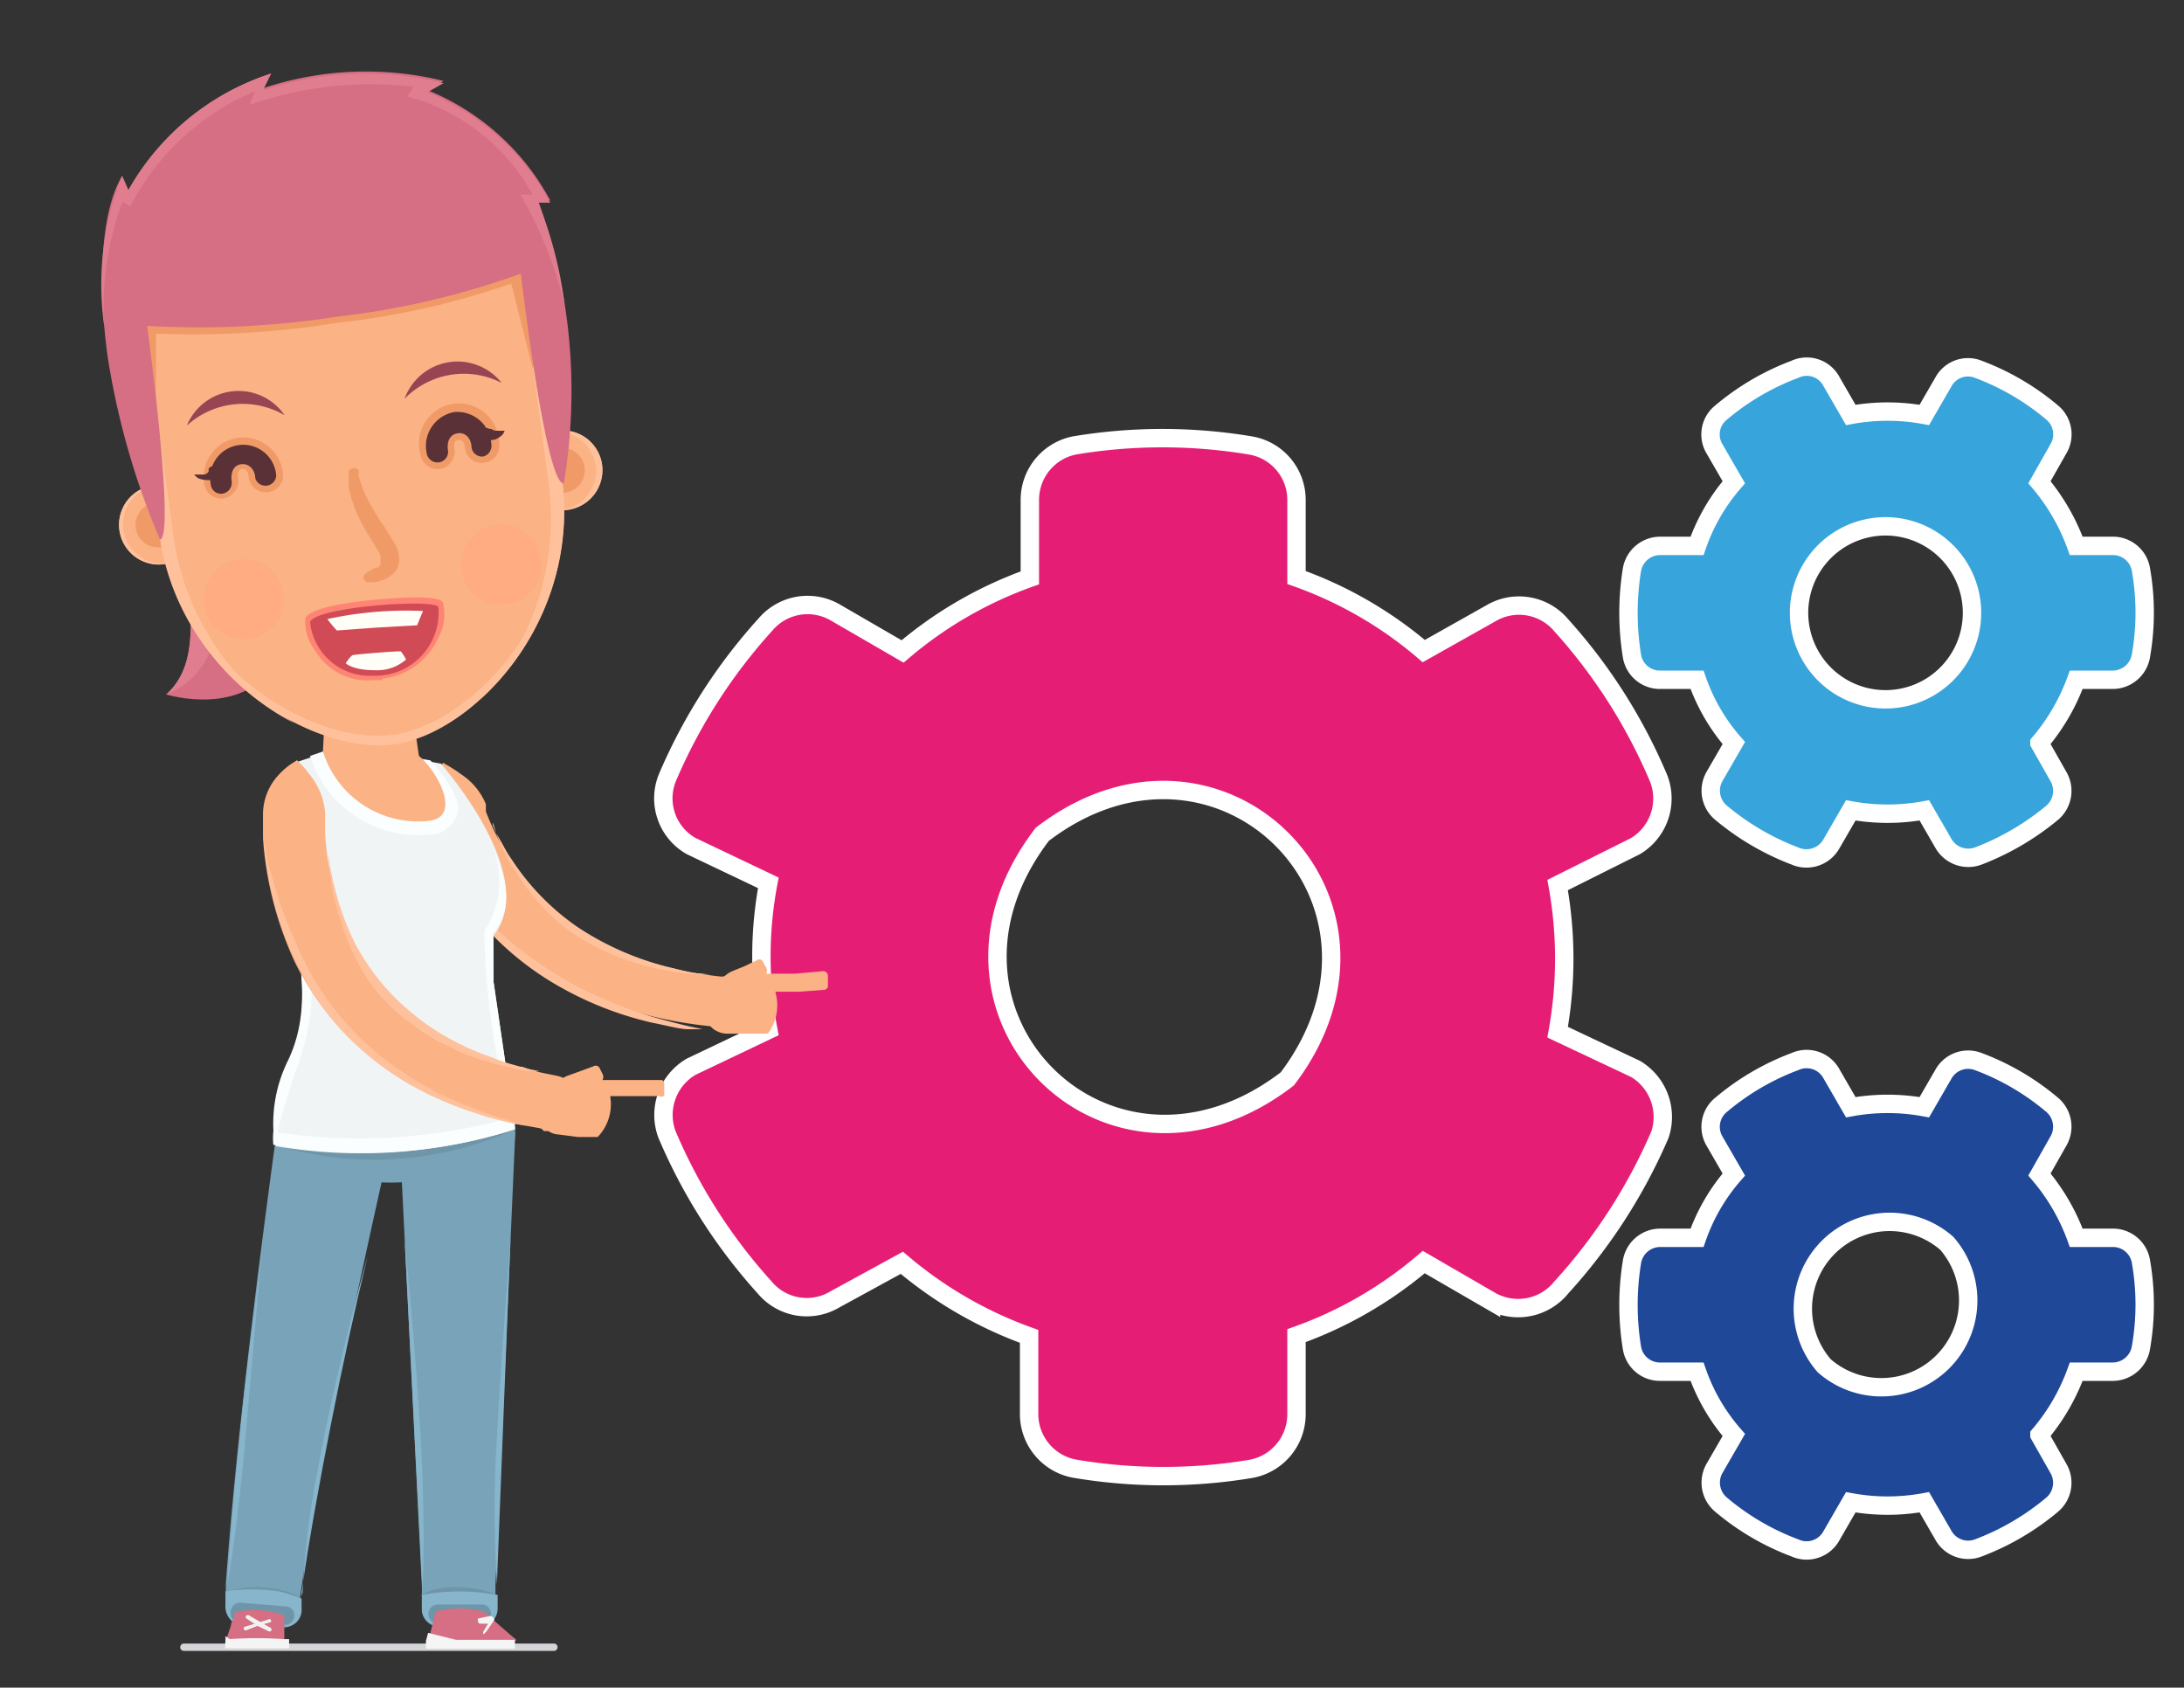
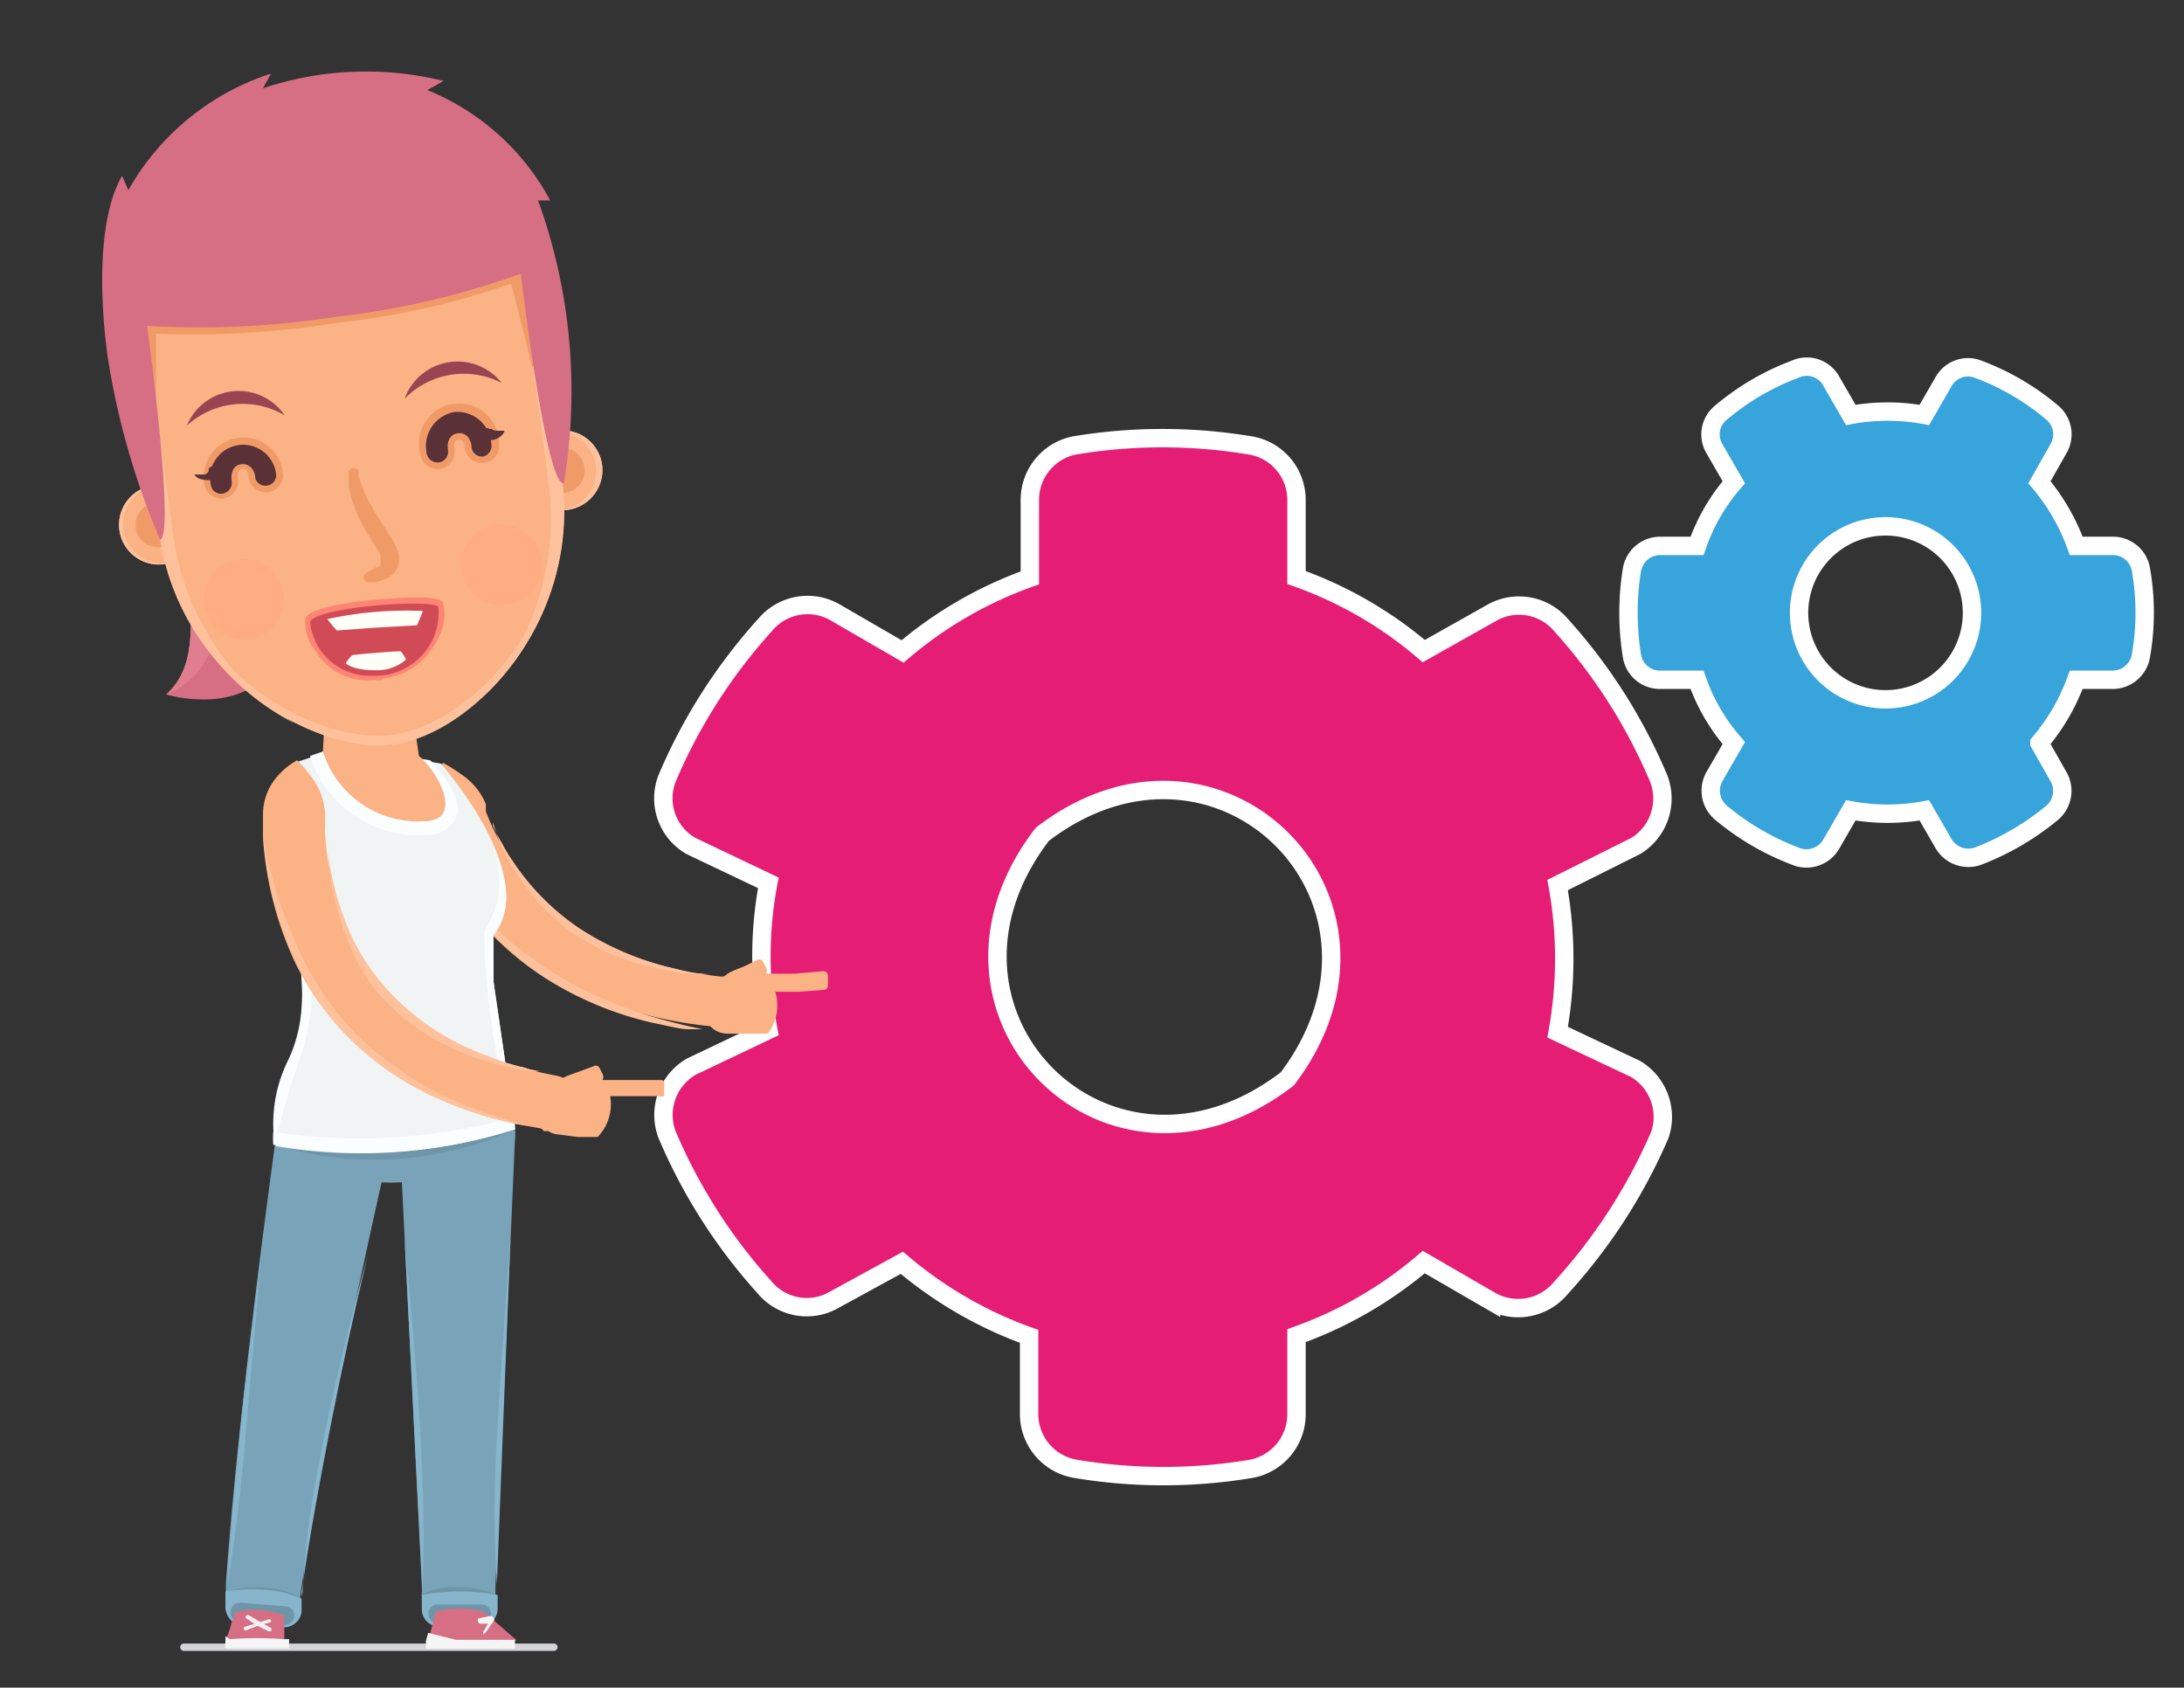
<svg xmlns="http://www.w3.org/2000/svg" id="Ebene_1" data-name="Ebene 1" viewBox="0 0 59.38 45.88">
  <rect x="0" y="0" width="59.38" height="45.88" fill="#333333" stroke="none" />
  <defs>
    <style>.cls-1{fill:#38a4dc;}.cls-1,.cls-2,.cls-3{stroke:#fff;stroke-miterlimit:10;stroke-width:0.5px;}.cls-2{fill:#e61d75;}.cls-3{fill:#204898;}.cls-4{fill:#d4d5d9;}.cls-5{fill:#79a3b8;}.cls-6{fill:#6f95a8;}.cls-7{fill:#86b5cc;}.cls-8{fill:#e6d7cf;}.cls-9{fill:#d66f83;}.cls-10{fill:#f5f5f5;}.cls-11{fill:#f1f1f1;}.cls-12{fill:#fbb285;}.cls-13{fill:#ffc19c;}.cls-14{fill:#f0f4f5;}.cls-15{fill:#fafeff;}.cls-16{fill:#e07e8f;}.cls-17{fill:#f09b67;}.cls-18{fill:#ffac82;}.cls-19{fill:#994453;}.cls-20{fill:#593136;}.cls-21{fill:#ff8473;}.cls-22{fill:#d14b56;}.cls-23{fill:#fffef7;}</style>
  </defs>
  <title>configuration-kollofy</title>
  <path class="cls-1" d="M58.21,15.49a.77.77,0,0,0-.76-.65h-1a5.63,5.63,0,0,0-1-1.73l.51-.9a.77.77,0,0,0-.17-1,6.8,6.8,0,0,0-2-1.17.76.76,0,0,0-.95.34l-.52.9a5.55,5.55,0,0,0-2,0l-.52-.9a.76.76,0,0,0-1-.34,6.8,6.8,0,0,0-2,1.17.76.76,0,0,0-.18,1l.52.9a5.26,5.26,0,0,0-1,1.73h-1a.78.78,0,0,0-.77.65,7.35,7.35,0,0,0,0,2.34.77.77,0,0,0,.77.65h1a5.21,5.21,0,0,0,1,1.72l-.52.9a.78.78,0,0,0,.18,1,7,7,0,0,0,2,1.17.78.78,0,0,0,1-.34l.52-.9a5.55,5.55,0,0,0,2,0l.52.9a.78.78,0,0,0,.95.34,7.16,7.16,0,0,0,2-1.17.78.78,0,0,0,.17-1l-.51-.9a5.58,5.58,0,0,0,1-1.72h1a.78.78,0,0,0,.76-.66A6.75,6.75,0,0,0,58.21,15.49ZM49.6,18.32A2.35,2.35,0,0,1,52.93,15,2.35,2.35,0,0,1,49.6,18.32Z" />
  <path class="cls-2" d="M44.47,29.06l-2.12-1a11.2,11.2,0,0,0,0-4L44.47,23a1.51,1.51,0,0,0,.63-1.83A14.77,14.77,0,0,0,42.45,17a1.5,1.5,0,0,0-1.91-.33L38.71,17.7a10.93,10.93,0,0,0-3.46-2V13.59A1.5,1.5,0,0,0,34,12.11a14.53,14.53,0,0,0-4.79,0A1.51,1.51,0,0,0,28,13.59v2.12a11,11,0,0,0-3.46,2l-1.83-1.06a1.5,1.5,0,0,0-1.9.33,14.85,14.85,0,0,0-2.66,4.15A1.49,1.49,0,0,0,18.79,23L20.89,24a10.71,10.71,0,0,0,0,4l-2.1,1a1.52,1.52,0,0,0-.66,1.83A14.8,14.8,0,0,0,20.79,35a1.49,1.49,0,0,0,1.9.33l1.83-1a11.15,11.15,0,0,0,3.46,2v2.11a1.51,1.51,0,0,0,1.26,1.49,14.47,14.47,0,0,0,4.78,0,1.51,1.51,0,0,0,1.23-1.49V36.31a11,11,0,0,0,3.46-2l1.83,1.06A1.51,1.51,0,0,0,42.45,35a14.92,14.92,0,0,0,2.68-4.15A1.52,1.52,0,0,0,44.47,29.06ZM35,29.33c-4.85,3.73-10.38-1.8-6.66-6.65C33.14,19,38.67,24.49,35,29.33Z" />
-   <path class="cls-3" d="M58.21,34.3a.77.77,0,0,0-.76-.65h-1a5.58,5.58,0,0,0-1-1.72l.51-.9a.78.78,0,0,0-.17-1,6.8,6.8,0,0,0-2-1.17.77.77,0,0,0-.95.34l-.52.9a5.55,5.55,0,0,0-2,0l-.52-.9a.77.77,0,0,0-1-.34,6.8,6.8,0,0,0-2,1.17.77.77,0,0,0-.18,1l.52.9a5.21,5.21,0,0,0-1,1.72h-1a.78.78,0,0,0-.77.66,7.28,7.28,0,0,0,0,2.33.77.77,0,0,0,.77.65h1a5.21,5.21,0,0,0,1,1.72l-.52.9a.78.78,0,0,0,.18,1,6.8,6.8,0,0,0,2,1.17.77.77,0,0,0,1-.34l.52-.9a5.55,5.55,0,0,0,2,0l.52.9a.77.77,0,0,0,.95.34,6.93,6.93,0,0,0,2-1.17.78.78,0,0,0,.17-1l-.51-.9a5.58,5.58,0,0,0,1-1.72h1a.78.78,0,0,0,.76-.66A6.75,6.75,0,0,0,58.21,34.3ZM49.6,37.13a2.36,2.36,0,0,1,3.33-3.33A2.36,2.36,0,0,1,49.6,37.13Z" />
  <path class="cls-4" d="M15.06,44.88H5a.1.1,0,1,1,0-.2H15.06a.1.1,0,0,1,0,.2Z" />
  <path class="cls-5" d="M13,44.21a.47.47,0,0,0,.47-.45l0-.64L14,31a1.48,1.48,0,0,0-1.55-1.65h0A1.48,1.48,0,0,0,10.87,31l.6,12.13,0,.64a.47.47,0,0,0,.48.45Z" />
  <path class="cls-6" d="M13.52,43.36a2.67,2.67,0,0,0-1.08-.21,1.88,1.88,0,0,0-1,.21Z" />
  <path class="cls-7" d="M11.47,43.36v.36a.48.48,0,0,0,.48.49h1.1a.48.48,0,0,0,.48-.48v-.37A5.64,5.64,0,0,0,11.47,43.36Z" />
  <path class="cls-7" d="M11.48,43.32v-.2L11,33.67s.29,2.82.44,5.45c.12,2.19.07,3.64.05,4Z" />
  <path class="cls-7" d="M13.88,33.65l-.13,1.73c-.07,1-.17,2.37-.24,3.69a32.48,32.48,0,0,0,0,4c0,.16,0,.21,0,.21v-.21Z" />
  <path class="cls-6" d="M11.89,44.13a.25.25,0,0,1-.24-.26.25.25,0,0,1,.24-.25h1.25a.26.26,0,0,1,0,.51Z" />
  <path class="cls-8" d="M11.8,44.78h1.43c.12,0,.82-.1.79-.21l-.8-.61s0,0-.05-.05a2,2,0,0,0-1.34,0,.1.1,0,0,0,0,.05l-.17.61A.17.17,0,0,0,11.8,44.78Z" />
  <path class="cls-9" d="M11.79,44.66l1.86,0c.12,0,.4,0,.37-.09-.93-.81-.85-.75-.85-.75a2.44,2.44,0,0,0-1.34,0,.07.07,0,0,0,0,.05l-.17.7C11.59,44.66,11.67,44.66,11.79,44.66Z" />
  <path class="cls-10" d="M13.22,44.36l.22-.32s0-.09-.11-.11L13,44a.08.08,0,0,0,0,.08.06.06,0,0,0,.07.06l.2,0-.12.2a.08.08,0,0,0,0,.09A0,0,0,0,0,13.22,44.36Z" />
  <path class="cls-10" d="M14,44.58s-.82,0-1.6,0l-.76-.19-.06.22v.21H14Z" />
  <path class="cls-5" d="M6.59,44.19A.47.47,0,0,1,6.27,44a.51.51,0,0,1-.13-.34l0-.61C6.29,41,6.5,39,6.73,37s.49-4,.76-6A1.47,1.47,0,0,1,9.3,29.66h0a1.46,1.46,0,0,1,1.21,1.88q-.66,2.93-1.27,5.87c-.39,1.95-.78,3.92-1.06,5.86l-.07.55a.48.48,0,0,1-.17.3.55.55,0,0,1-.33.11Z" />
  <path class="cls-6" d="M6.16,43.28a2.55,2.55,0,0,1,1.09-.12,2.62,2.62,0,0,1,.72.17,1,1,0,0,1,.23.13Z" />
  <path class="cls-7" d="M8.2,43.46l0,.34a.47.47,0,0,1-.16.32.51.51,0,0,1-.35.12l-1.1-.05A.47.47,0,0,1,6.24,44a.53.53,0,0,1-.11-.37l0-.37a5.09,5.09,0,0,1,1.44,0A3.92,3.92,0,0,1,8.2,43.46Z" />
  <path class="cls-7" d="M8.2,43.41l0-.13c.22-1.52.5-3.05.8-4.57s.63-3.05,1-4.58c0,0-.19.67-.44,1.66s-.56,2.3-.81,3.57-.36,2-.43,2.71-.09,1.08-.09,1.21Z" />
  <path class="cls-7" d="M7.15,33.64S6.91,36.4,6.68,39c-.09,1.14-.21,2.09-.3,2.78s-.17,1.15-.2,1.29l0,.17v-.17c.09-1.6.25-3.17.41-4.74S7,35.2,7.15,33.64Z" />
  <path class="cls-6" d="M7.73,44.17A.25.25,0,0,0,8,43.93a.24.24,0,0,0-.22-.26l-1.25-.1a.26.26,0,0,0-.26.25.25.25,0,0,0,.22.28Z" />
  <path class="cls-9" d="M6.15,44.57l.13-.38c0-.09.07-.18.1-.25l0-.11s0,0,0,0a2.25,2.25,0,0,1,1.35.09.09.09,0,0,1,0,.05V44a2,2,0,0,0,0,.23l0,.33A4.53,4.53,0,0,1,6.15,44.57Z" />
  <path class="cls-11" d="M7.36,44.1a.06.06,0,0,0,0-.07.05.05,0,0,0-.07,0l-.33.1-.32.1a.07.07,0,0,0,0,.08.07.07,0,0,0,.08,0L7,44.2Z" />
  <path class="cls-11" d="M6.7,44a.05.05,0,0,1,0-.08.06.06,0,0,1,.08,0l.29.17.3.17a.08.08,0,0,1,0,.08.07.07,0,0,1-.08,0L7,44.2Z" />
  <path class="cls-10" d="M6.13,44.57l0-.09.12.08h0a10.34,10.34,0,0,1,1.45,0l.16,0v.25H6.12Z" />
  <path class="cls-12" d="M19.62,26.55a10.29,10.29,0,0,1-2.07-.43,7.55,7.55,0,0,1-1.85-.9,6.74,6.74,0,0,1-1.48-1.39,7.76,7.76,0,0,1-.57-.84,6.57,6.57,0,0,1-.44-.93l0-.1v0l0-.1a1.79,1.79,0,0,0-.67-.81,4.31,4.31,0,0,0-.49-.31.61.61,0,0,0-.11.13,1.6,1.6,0,0,0-.23.36,1.55,1.55,0,0,0-.08,1.21l.05.13v0l.05.12a7.86,7.86,0,0,0,.57,1.12,9.18,9.18,0,0,0,.72,1,8.13,8.13,0,0,0,1.89,1.67,8.76,8.76,0,0,0,2.26,1,11.8,11.8,0,0,0,2.39.44.75.75,0,0,0,.55-.18.68.68,0,0,0,.24-.5v0a.73.73,0,0,0-.18-.52A.67.67,0,0,0,19.62,26.55Z" />
  <path class="cls-13" d="M15.24,25.12a6.1,6.1,0,0,0,1.48.86,7.12,7.12,0,0,0,1.33.39,7.27,7.27,0,0,0,.92.12l.33,0L19,26.46c-.22,0-.51-.1-.87-.18a8,8,0,0,1-2.4-1.06,6.6,6.6,0,0,1-1.8-1.83,3.77,3.77,0,0,1-.25-.41l-.18-.32-.1-.22a.46.46,0,0,1,0-.08l.06.18a3.83,3.83,0,0,0,.22.56,5.72,5.72,0,0,0,.54.9A5.94,5.94,0,0,0,15.24,25.12Z" />
  <path class="cls-13" d="M14.51,26.08a9.21,9.21,0,0,0,1.73,1,12,12,0,0,0,1.49.56c.43.12.78.21,1,.26l.37.08-.38,0c-.24,0-.59-.1-1-.18a9.31,9.31,0,0,1-2.91-1.22,8.12,8.12,0,0,1-2.29-2.22c-.13-.17-.23-.35-.33-.5s-.16-.29-.22-.4l-.14-.26,0-.09.12.19.41.6a10.94,10.94,0,0,0,.79,1A8.28,8.28,0,0,0,14.51,26.08Z" />
  <path class="cls-12" d="M22.41,26.91l-.67.05c-.16,0-.33,0-.45,0h-.21a1.34,1.34,0,0,1,0,.74c-.07.22-.18.4-.23.4l-.56,0h-.38l-.17,0h0a.66.66,0,0,1-.29-.09.57.57,0,0,1-.26-.62,1.33,1.33,0,0,1,.4-.74.92.92,0,0,1,.26-.22l.11-.05.25-.1.36-.17a.11.11,0,0,1,.18.05l.08.14a.17.17,0,0,1,0,.17h.78l.78-.07a.13.13,0,0,1,.12.12l0,.3A.12.12,0,0,1,22.41,26.91Z" />
  <path class="cls-5" d="M14,30.67l-.44-1.21-4.86.32c-.45,0-1.19,1.33-1.19,1.33a5.19,5.19,0,0,0,3.75,1A5.19,5.19,0,0,0,14,30.67Z" />
  <path class="cls-6" d="M14,30.7a9.29,9.29,0,0,1-6.54.42Z" />
  <path class="cls-14" d="M14,30.7c-.08-.58-.58-4-.58-4l0-1.27c.95-1.19-.24-3.25-1.43-4.67l-.56-.1-2.62-.19-.72.24a20.21,20.21,0,0,0-.5,2.82c.46,1.82,1,3.67.28,5.33a3.87,3.87,0,0,0-.37,2.3A13.8,13.8,0,0,0,14,30.7Z" />
  <path class="cls-15" d="M8.13,28.86a6.1,6.1,0,0,0,.11-3.74,6,6,0,0,0-.6-1.31c.44,1.72.93,3.45.2,5a3.87,3.87,0,0,0-.37,2.3A19.5,19.5,0,0,1,8.13,28.86Z" />
  <path class="cls-15" d="M13.39,25.39c.57-.71.41-1.42,0-2.35a2.39,2.39,0,0,1-.22,2.26A19.42,19.42,0,0,0,14,30.7c-.08-.58-.58-4-.58-4Z" />
  <path class="cls-15" d="M11.64,22.69a.8.8,0,0,0,.79-.55c.19-.52-.73-1.47-.73-1.47l-.3-.05-2.62-.19-.35.12A3.07,3.07,0,0,0,11.64,22.69Z" />
  <path class="cls-12" d="M11.61,22.32a2.71,2.71,0,0,1-2.83-1.89L8.9,18,11,17.9l.39,2.65C11.93,21,12.58,22.26,11.61,22.32Z" />
  <path class="cls-15" d="M7.43,30.77a2.15,2.15,0,0,0,0,.35A13.65,13.65,0,0,0,14,30.7c0-.07,0-.19,0-.34A15.52,15.52,0,0,1,7.43,30.77Z" />
  <path class="cls-12" d="M7.56,23.49c.36-.08,1-.23,1.09-1.06a2.81,2.81,0,0,0-.59-1.76A3.2,3.2,0,0,0,7.56,23.49Z" />
  <g id="_Gruppe_" data-name="&lt;Gruppe&gt;">
    <g id="_Gruppe_2" data-name="&lt;Gruppe&gt;">
      <path class="cls-9" d="M5.28,16c-.24.6.21,2-.76,2.88,0,0,2.21.68,3.05-1Z" />
      <path class="cls-16" d="M5.86,17.07a2.47,2.47,0,0,0,0-.52L5.28,16c-.24.6.21,2-.76,2.88A2.11,2.11,0,0,0,5.86,17.07Z" />
      <path class="cls-12" d="M15.1,11.72,4.15,13.2a1.08,1.08,0,0,0,.29,2.14l11-1.48a1.09,1.09,0,0,0,.93-1.22A1.08,1.08,0,0,0,15.1,11.72Z" />
      <path class="cls-13" d="M15.1,11.72,4.15,13.2a1.08,1.08,0,0,0,.29,2.14l11-1.48a1.09,1.09,0,0,0,.93-1.22A1.08,1.08,0,0,0,15.1,11.72Zm.17,2.14L4.55,15.31a1.06,1.06,0,0,1-.28-2.11L15,11.75a1.06,1.06,0,0,1,.28,2.11Z" />
      <path class="cls-17" d="M4.38,14.87a.6.6,0,0,1-.69-.52.62.62,0,0,1,.52-.69l11-1.48a.61.61,0,0,1,.68.52.6.6,0,0,1-.52.69Z" />
      <path class="cls-13" d="M8.48,4a5.5,5.5,0,0,0-4.74,6.13c.4,3,.07.53.59,4.38s4.17,6,6.35,5.73,5.12-3.37,4.6-7.22-.19-1.39-.6-4.37A5.51,5.51,0,0,0,8.48,4Z" />
      <path class="cls-12" d="M8.45,3.74A5.53,5.53,0,0,0,3.7,9.88c.41,3,.08.52.6,4.37s4.17,6,6.35,5.73,5.11-3.36,4.59-7.21-.19-1.4-.59-4.38A5.52,5.52,0,0,0,8.45,3.74Z" />
      <path class="cls-13" d="M4.7,14.47c-.53-3.9-.19-1.42-.6-4.44A5.63,5.63,0,0,1,5.91,5a5.42,5.42,0,0,0-2.17,5.08c.4,3,.07.53.59,4.38A6.91,6.91,0,0,0,8,19.66,7.24,7.24,0,0,1,4.7,14.47Z" />
      <path class="cls-13" d="M11.23,4.32a5.64,5.64,0,0,1,3.08,4.33l.6,4.44A7.25,7.25,0,0,1,13.07,19a6.93,6.93,0,0,0,2.21-6c-.53-3.84-.19-1.39-.6-4.37A5.44,5.44,0,0,0,11.23,4.32Z" />
      <path class="cls-17" d="M14.67,8.52c-.5-3.63-3.23-5.06-6.21-4.65S3.23,6.37,3.72,10a1.92,1.92,0,0,0,.52,1.07v-2a24.44,24.44,0,0,0,4.9-.29A21.48,21.48,0,0,0,13.9,7.71l.58,2.3A2.9,2.9,0,0,0,14.67,8.52Z" />
      <path class="cls-18" d="M7.71,16.15a1.09,1.09,0,1,1-1.23-.94A1.09,1.09,0,0,1,7.71,16.15Z" />
      <path class="cls-18" d="M14.71,15.2a1.09,1.09,0,1,1-2.16.3,1.08,1.08,0,0,1,.93-1.23A1.09,1.09,0,0,1,14.71,15.2Z" />
      <path class="cls-9" d="M14.63,5.45l.33,0a6.6,6.6,0,0,0-3.34-3l.44-.25a8.83,8.83,0,0,0-4.91.2L7.37,2A6.88,6.88,0,0,0,3.49,5.17l-.17-.39c-.93,1.6-.38,5-.38,5h0a20.86,20.86,0,0,0,1.41,4.89C4.78,14.57,4,8.86,4,8.86a24.51,24.51,0,0,0,5.16-.25,22.05,22.05,0,0,0,5-1.17s.68,5.77,1.17,5.7A15.23,15.23,0,0,0,14.63,5.45Z" />
-       <path class="cls-16" d="M3.33,5.48l.21.13A6.78,6.78,0,0,1,6.93,2.48l-.14.37a9.91,9.91,0,0,1,4.46-.49l-.18.26a5.49,5.49,0,0,1,3.41,2.67l-.33,0a11.26,11.26,0,0,1,1.2,3,10.75,10.75,0,0,0-.72-2.78l.33,0a6.6,6.6,0,0,0-3.34-3l.44-.25a8.83,8.83,0,0,0-4.91.2L7.37,2A6.88,6.88,0,0,0,3.49,5.17l-.17-.39a8,8,0,0,0-.48,4.13A8.15,8.15,0,0,1,3.33,5.48Z" />
    </g>
    <g id="_Gruppe_3" data-name="&lt;Gruppe&gt;">
      <path class="cls-19" d="M7.74,11.29a2.25,2.25,0,0,0-2.66.28A1.52,1.52,0,0,1,7.74,11.29Z" />
      <path class="cls-19" d="M11,10.84a2.25,2.25,0,0,1,2.64-.43A1.53,1.53,0,0,0,11,10.84Z" />
      <path class="cls-17" d="M7.29,13.38a.47.47,0,0,1-.53-.4s0-.25-.17-.23-.12.23-.11.27a.49.49,0,0,1-.4.53.47.47,0,0,1-.53-.41,1.08,1.08,0,1,1,2.14-.29A.46.46,0,0,1,7.29,13.38Z" />
      <path class="cls-20" d="M6,12.82l0,0,0,.07a.53.53,0,0,1-.12.1.41.41,0,0,1-.27.06A.63.63,0,0,1,5.39,13a.35.35,0,0,1-.11-.1h.14l.14,0a.18.18,0,0,0,.11-.08.16.16,0,0,0,0-.07l0,0v0h0v0C5.79,12.55,6,12.82,6,12.82Z" />
      <path class="cls-20" d="M7.27,13.2A.29.29,0,0,1,6.94,13c0-.19-.14-.41-.38-.38s-.29.27-.26.47a.3.3,0,0,1-.25.33.28.28,0,0,1-.32-.25.9.9,0,1,1,1.78-.24A.29.29,0,0,1,7.27,13.2Z" />
      <path class="cls-17" d="M13.17,12.58a.46.46,0,0,1-.53-.4s0-.24-.17-.22-.12.22-.11.26a.48.48,0,0,1-.41.53.47.47,0,0,1-.52-.4,1.09,1.09,0,1,1,2.14-.29A.46.46,0,0,1,13.17,12.58Z" />
      <path class="cls-20" d="M13,11.87l0,0,.06,0a.51.51,0,0,0,.15.07.4.4,0,0,0,.27,0,.74.74,0,0,0,.16-.1.33.33,0,0,0,.08-.13l-.13,0H13.5a.24.24,0,0,1-.14-.05l-.06,0,0,0,0,0h0C13.18,11.55,13,11.87,13,11.87Z" />
      <path class="cls-20" d="M13.14,12.41a.29.29,0,0,1-.32-.25c0-.2-.14-.42-.38-.38s-.29.27-.26.46a.29.29,0,0,1-.25.33.3.3,0,0,1-.33-.25.94.94,0,0,1,.76-1.12.93.93,0,0,1,1,.88A.3.3,0,0,1,13.14,12.41Z" />
      <path class="cls-17" d="M9.75,12.79l0,.15.05.15.07.21a4.28,4.28,0,0,0,.24.48c.09.17.21.35.33.53l.18.28a3.07,3.07,0,0,1,.17.31.72.72,0,0,1,.05.42.45.45,0,0,1-.09.21.43.43,0,0,1-.14.13.63.63,0,0,1-.25.12.83.83,0,0,1-.18.05l-.16,0a.15.15,0,0,1-.14-.13.17.17,0,0,1,.06-.11h0l.13-.08.13-.08.08,0,.06-.06a.14.14,0,0,0,0-.09.54.54,0,0,0,0-.17c0-.07-.08-.16-.13-.25l-.17-.28a2.75,2.75,0,0,1-.17-.29c-.06-.1-.1-.2-.15-.3s-.08-.19-.11-.29a.92.92,0,0,1-.08-.27,1.06,1.06,0,0,1-.05-.23c0-.07,0-.14,0-.19v-.15a.12.12,0,0,1,.12-.13A.14.14,0,0,1,9.75,12.79Z" />
    </g>
    <path class="cls-21" d="M10.39,18.49l-.25,0a1.65,1.65,0,0,1-1.56-.79,1.29,1.29,0,0,1-.28-.86c0-.09.13-.3,1.31-.47,0,0,2.23-.29,2.43,0a1.32,1.32,0,0,1-.14,1,1.89,1.89,0,0,1-1.51,1.08Z" />
    <path class="cls-22" d="M8.43,16.91a1.63,1.63,0,0,0,1.71,1.46,1.72,1.72,0,0,0,1.78-1.87C11.78,16.27,8.57,16.5,8.43,16.91Z" />
    <path class="cls-23" d="M8.9,16.83a3.29,3.29,0,0,0,.26.31s1.09-.08,1.1-.08S11.31,17,11.34,17l.16-.39A10.13,10.13,0,0,0,8.9,16.83Z" />
    <path class="cls-23" d="M10.19,18.22c-.61,0-.79-.19-.79-.19s.13-.2.19-.22,1.28-.12,1.31-.1a1.27,1.27,0,0,1,.14.22A1.2,1.2,0,0,1,10.19,18.22Z" />
  </g>
  <path class="cls-12" d="M15.16,29.25l-.44-.09A4.68,4.68,0,0,1,14.2,29L13.88,29l-.17-.05-.17-.06a5,5,0,0,1-.75-.29c-.13-.06-.27-.11-.4-.18L12,28.17A6.4,6.4,0,0,1,10.53,27a6,6,0,0,1-1-1.56A6.29,6.29,0,0,1,9,23.84a7.32,7.32,0,0,1-.16-1.18,1.34,1.34,0,0,1,0-.19v-.36a1.85,1.85,0,0,0-.38-1,3.58,3.58,0,0,0-.38-.44,1.82,1.82,0,0,0-.47.36,1.58,1.58,0,0,0-.46,1.11v.42c0,.06,0,.14,0,.23A9.58,9.58,0,0,0,8,26.12a7.75,7.75,0,0,0,1.34,1.94,7.84,7.84,0,0,0,1.85,1.44l.48.26.48.21a8.08,8.08,0,0,0,.89.32l.2.07.2.05.36.09c.23.06.43.09.59.12l.5.09a.73.73,0,0,0,.83-.64h0A.73.73,0,0,0,15.16,29.25Z" />
  <path class="cls-13" d="M10.09,26.76a5.58,5.58,0,0,0,1.58,1.4l.2.13.21.1.2.1.2.09a6,6,0,0,0,.76.28,10.19,10.19,0,0,0,1.12.26l.31,0h.11l-.11,0-.31-.06c-.25-.08-.63-.16-1-.32a7.15,7.15,0,0,1-1.39-.65,6.72,6.72,0,0,1-1.33-1.07,6.22,6.22,0,0,1-1-1.4,7.44,7.44,0,0,1-.52-1.41,6.71,6.71,0,0,1-.2-1.06l0-.3v-.11a2.17,2.17,0,0,0,0,.24,4.81,4.81,0,0,0,.05.75,6.3,6.3,0,0,0,.29,1.29A6.1,6.1,0,0,0,10.09,26.76Z" />
  <path class="cls-13" d="M9.15,27.51A7.78,7.78,0,0,0,11,29.18l.24.16.23.13.24.13a1.19,1.19,0,0,0,.22.12c.31.14.58.28.85.37.52.22.95.33,1.24.43l.34.09.12,0-.12,0L14,30.55a10.5,10.5,0,0,1-1.23-.35,10.11,10.11,0,0,1-1.67-.74,8.32,8.32,0,0,1-1.69-1.32A7.2,7.2,0,0,1,8.18,26.4a9,9,0,0,1-.69-1.73,9.87,9.87,0,0,1-.26-1.27L7.18,23a1.16,1.16,0,0,1,0-.13l.06.28c0,.19.1.48.21.87A10.47,10.47,0,0,0,8,25.53,8.23,8.23,0,0,0,9.15,27.51Z" />
  <path class="cls-12" d="M17.93,29.8H16.59a1.28,1.28,0,0,1-.34,1.11H16l-.28,0-.55-.07h0a.54.54,0,0,1-.26-.09l-.06,0-.06,0-.1-.1a.6.6,0,0,1-.1-.5,1.09,1.09,0,0,1,.3-.51l.12-.11a.64.64,0,0,0,.13-.1,1.56,1.56,0,0,1,.25-.17l.74-.27a.12.12,0,0,1,.18.06l.07.14a.17.17,0,0,1,0,.17h.25c.14,0,.33,0,.53,0h.79c.06,0,.1,0,.11.12v.3A.1.1,0,0,1,17.93,29.8Z" />
</svg>